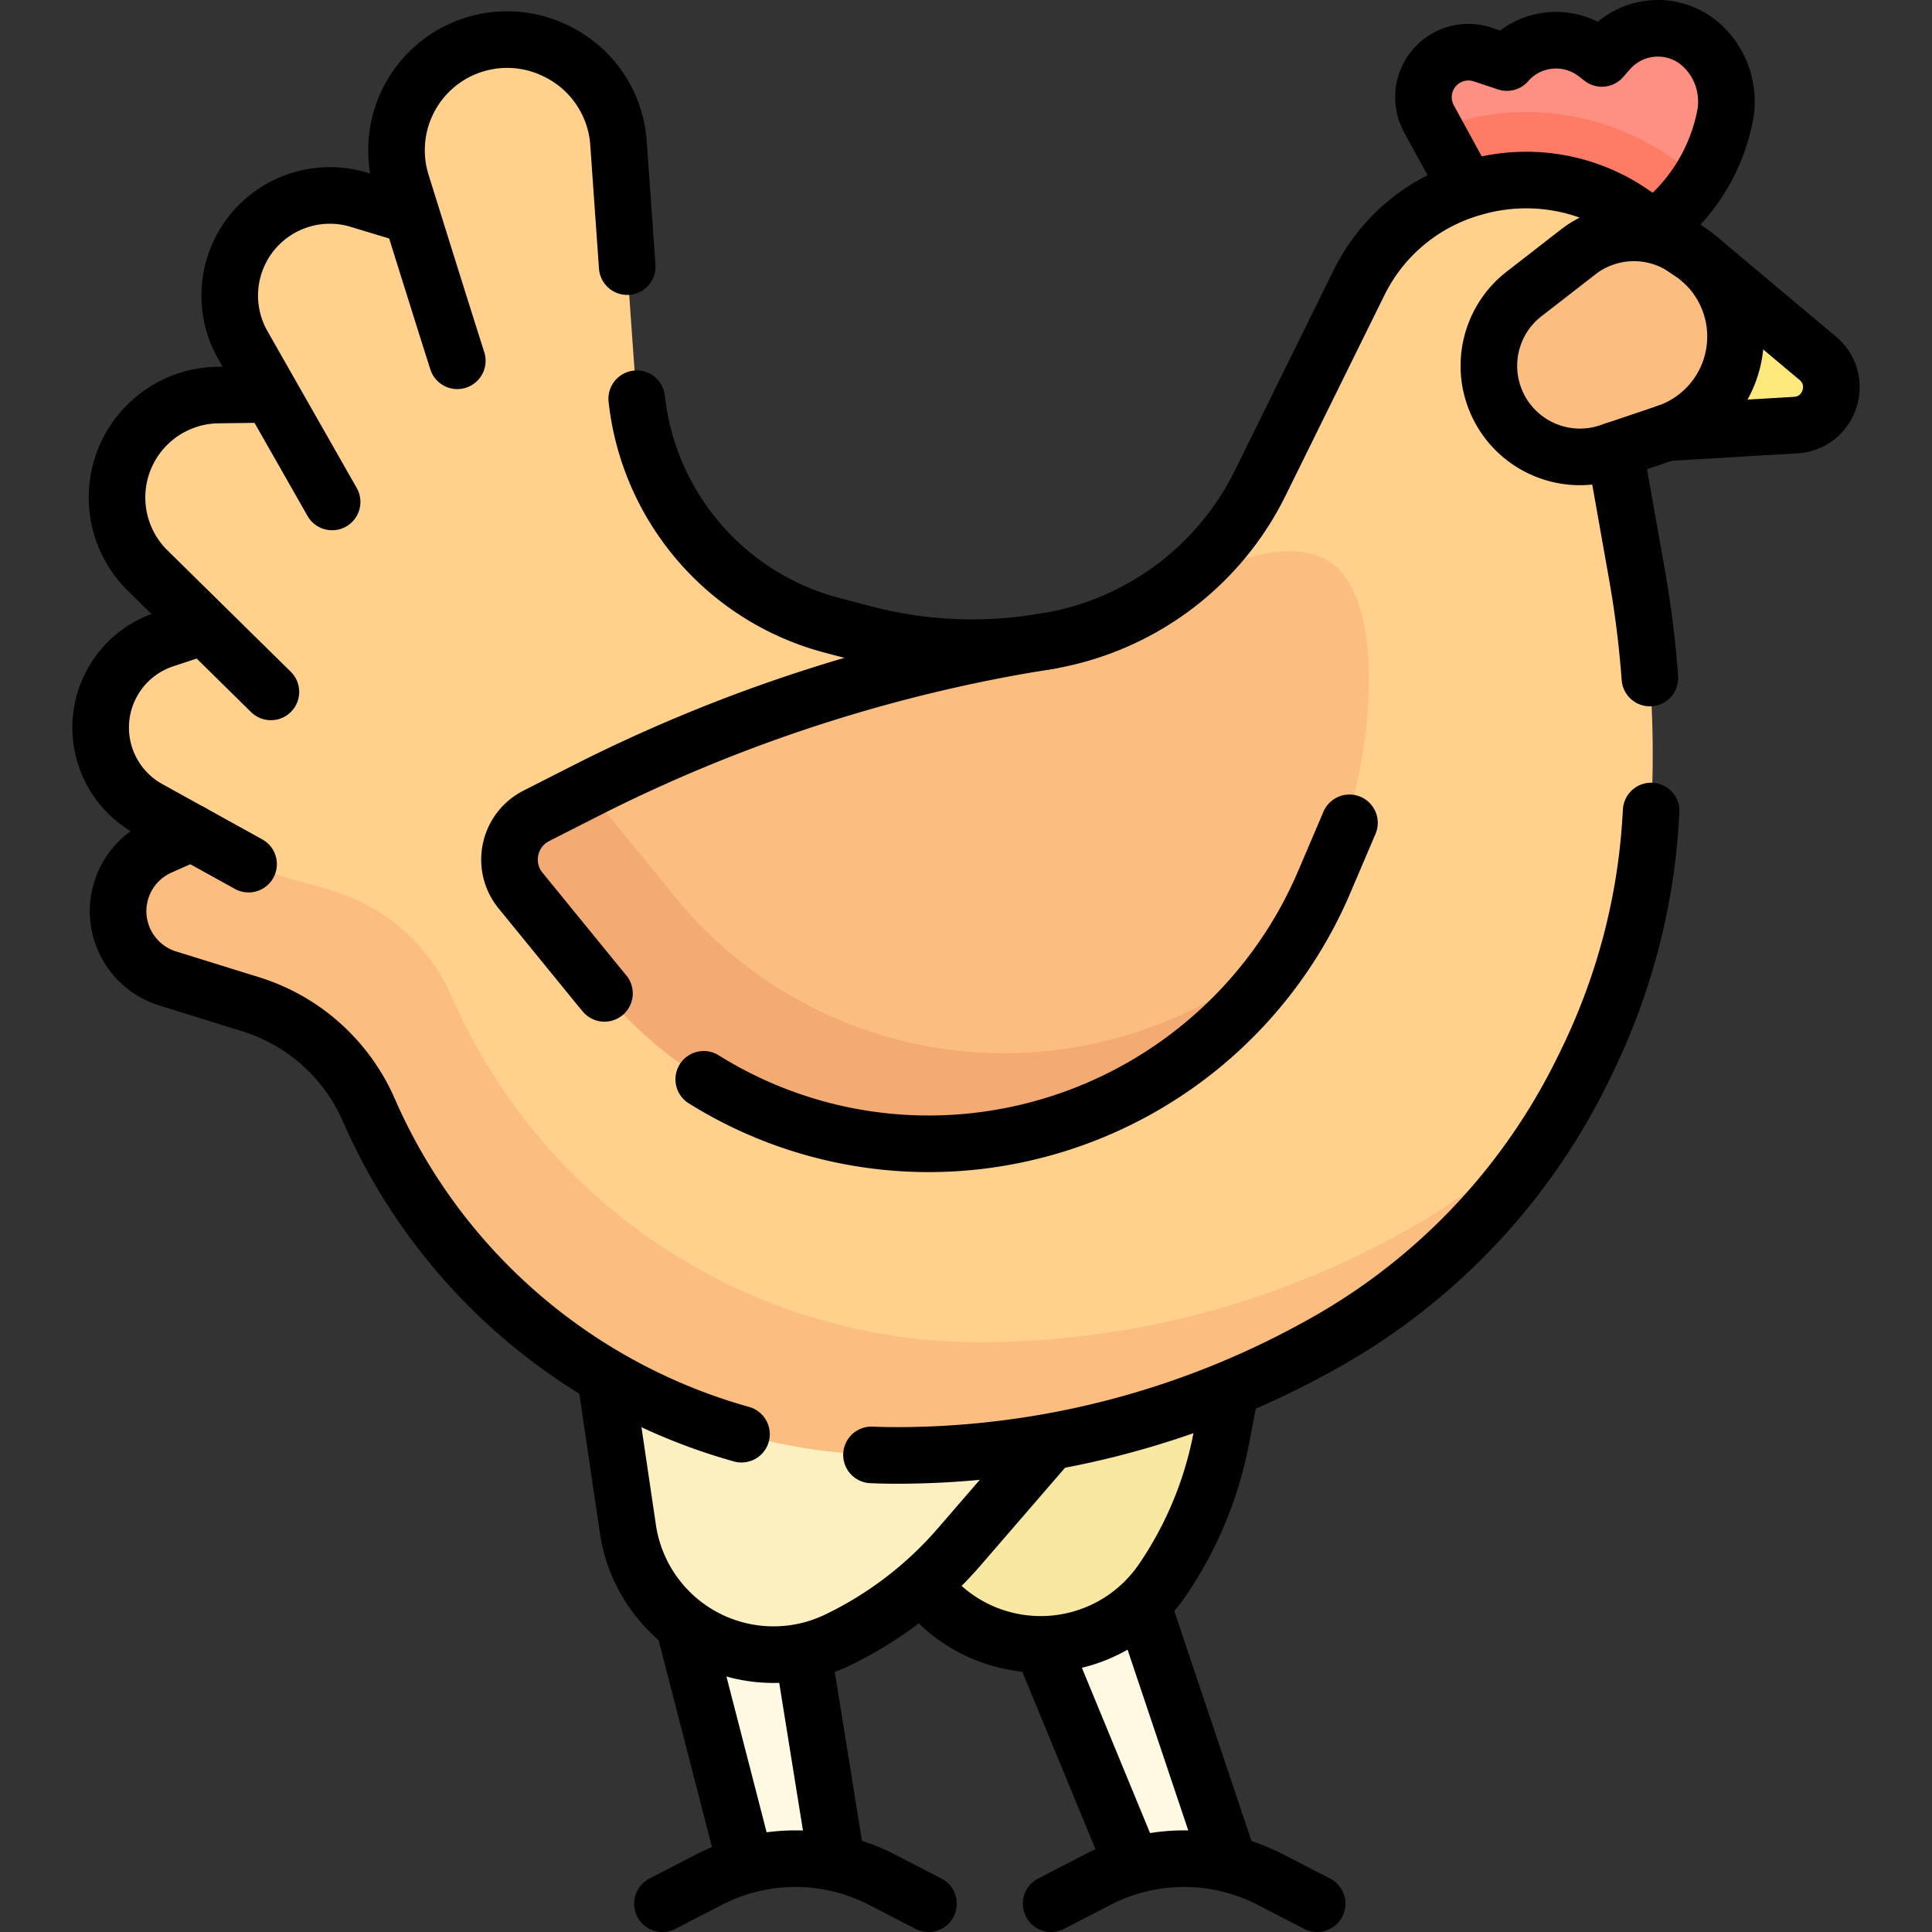
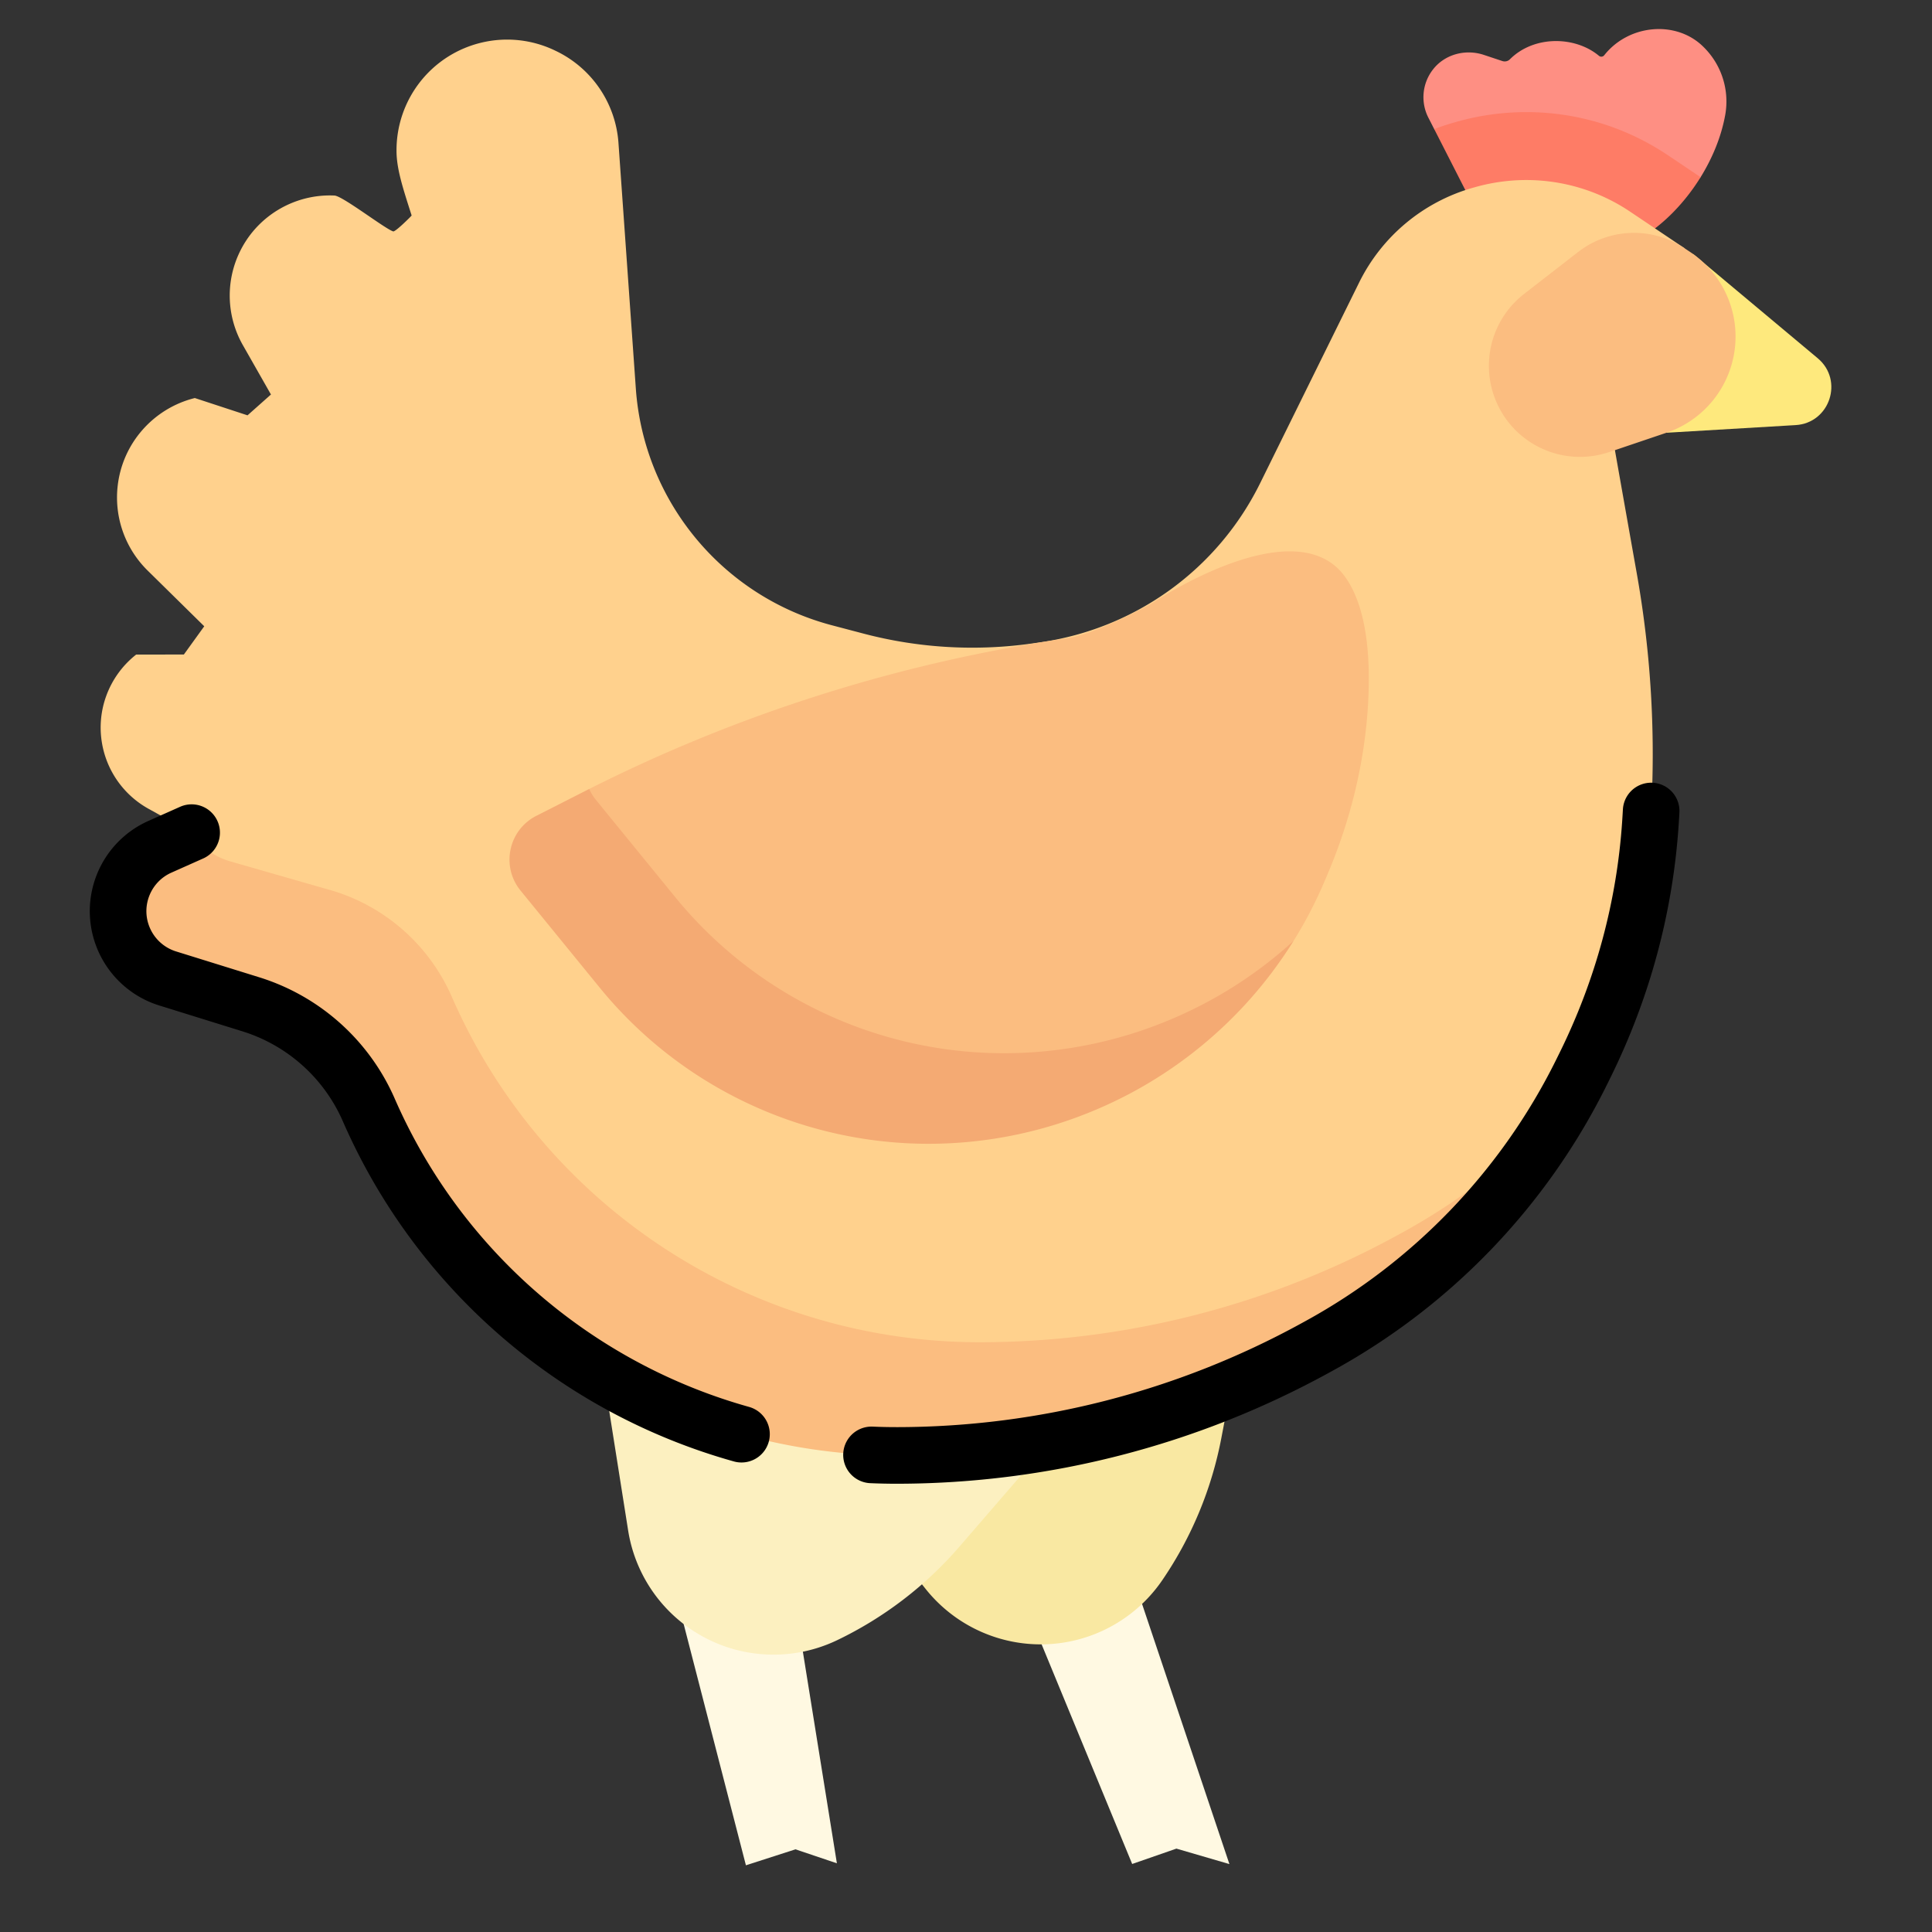
<svg xmlns="http://www.w3.org/2000/svg" version="1.1" width="512" height="512" x="0" y="0" viewBox="0 0 512 512" style="enable-background:new 0 0 512 512" xml:space="preserve" class="">
  <rect x="0" y="0" width="512" height="512" fill="#333333" stroke="none" />
  <g>
    <path d="m197.675 494.323-19.72-76.429 32.851 7.606 10.978 68.291-10.978-3.7zM300.039 493.973l-25.438-61.688 24.889-16.662L325.806 494l-14.046-4.098z" style="" fill="#fff9e2" />
    <path d="m328.203 357.424-4.553 23.771a99.895 99.895 0 0 1-15.641 37.582 39.009 39.009 0 0 1-62.75 2.254l-22.565-28.405 105.509-35.202z" style="" fill="#f9e8a2" />
    <path d="m278.83 381.451-24.618 28.478a99.92 99.92 0 0 1-32.336 24.727 39.01 39.01 0 0 1-55.469-29.422l-7.305-46.154 119.728 22.371z" style="" fill="#fcf0c0" />
    <path d="M451.415 12.411c-7.126-7.096-19.749-6.038-26.284 2.241a.98.98 0 0 1-1.386.142c-6.313-5.272-17.241-5.459-23.613.928-.522.523-1.306.684-2.007.451l-4.877-1.622c-4.816-1.602-10.249-.219-13.408 3.754a11.936 11.936 0 0 0-1.15 13.179l1.39 2.727 7.68 6.893 3.247 14.541 43.976 3.812c4.696-3.52 15.696-12.497 15.696-12.497 3.087-4.989 5.387-10.521 6.448-16.103a20.23 20.23 0 0 0-5.712-18.446z" style="" fill="#fe8f83" />
    <path d="M450.679 46.96c-3.4 5.49-7.749 10.321-12.439 13.84l-47.23-5.16-10.93-21.43c1.73-.65 3.5-1.24 5.29-1.75l.6-.17a67.91 67.91 0 0 1 18.51-2.58c13.44 0 26.43 3.96 37.57 11.45l8.629 5.8z" style="" fill="#fe7c66" />
    <path d="M446.46 65.81c-4.5-3.02-9.6-6.45-14.45-9.71-12.06-8.11-27.08-10.49-41.17-6.48l-.54.15a48.327 48.327 0 0 0-30.12 25.11c-7.25 14.69-17.44 35.36-26.21 53.13-11.22 22.77-32.94 38.54-58.18 42.19l-1.89.27a113.173 113.173 0 0 1-44.95-2.53l-8.39-2.21c-29.01-7.61-49.95-32.86-52.06-62.78l-4.6-65.07a29.283 29.283 0 0 0-16.4-24.29l-.27-.13c-12.52-6.1-27.59-2.55-36.08 8.48a29.35 29.35 0 0 0-6.07 17.86c-.027 4.904 1.684 10.018 4.009 17.31-.086.16-4.267 4.34-4.881 4.216-2.146-.651-13.414-9.405-15.567-9.506-10.686-.498-20.926 5.538-25.459 15.704a26.531 26.531 0 0 0 1.174 23.931l7.45 13.093-6.209 5.519-13.967-4.583c-10.865 2.69-19.236 11.925-20.466 23.484a27.154 27.154 0 0 0 7.953 22.225l15.011 14.777-5.402 7.485-12.637.011c-7.278 5.715-10.949 15.269-8.805 24.767a24.599 24.599 0 0 0 12.088 16.109l11.149 6.168-4.547 5.11a18.629 18.629 0 0 0-8.43 7.49c-2.81 4.71-4.505 7.047-2.455 12.557 1.02 2.71 2.62 5.1 4.67 7.03a18.81 18.81 0 0 0 7.28 4.26l22.03 6.85c13.99 4.35 26.668 14.736 32.528 28.166 24.29 55.62 75.414 89.788 136.094 89.788 19.31-.03 38.889-5.536 57.459-10.306 18.57-4.76 34.448-10.061 51.388-19.341l1.19-.65c21.846-11.964 41.436-24.4 55.916-44.385 3.446-4.757 6.279-8.473 10.602-13.797a167.31 167.31 0 0 0 4.926-9.222l.84-1.69c10.05-20.35 15.89-42.05 17.37-64.27.4-6.07.61-12.14.61-18.21 0-16.04-1.41-32.06-4.22-47.88-2.91-16.35-5.8-32.71-5.8-32.71l18.488-53.49z" style="" fill="#ffd18d" class="" />
    <path d="M305.082 160s-14.363 8.002-22.499 9.186a412.998 412.998 0 0 0-126.435 39.9c-.42.212.314 1.639-.105 1.853l-8.568 5.42c-7.39 3.757-9.423 13.378-4.185 19.803l16.894 21.176c24.196 29.678 60.487 45.574 98.535 41.266a114.159 114.159 0 0 0 41.653-13.124c12.869-6.992 23.5-13.935 32.718-25.059 3.26-3.934 5.965-6.847 9.703-11.049a114.051 114.051 0 0 0 8.127-15.597l.806-1.889c6.185-14.495 9.979-29.932 10.84-45.668.67-12.247-.368-25.201-6.007-33.217-13.27-18.863-51.477 6.999-51.477 6.999z" style="" fill="#fbbd80" />
    <path d="M342.79 249.37c-3.65 5.85-7.81 11.35-12.43 16.43a114.27 114.27 0 0 1-29.94 23.48c-6.46 3.5-13.22 6.37-20.19 8.57s-14.16 3.73-21.46 4.55c-38.05 4.31-75.68-11.02-99.87-40.7l-20.95-25.69c-5.24-6.43-3.2-16.05 4.19-19.81l12.75-6.48c.42-.21.84-.43 1.26-.63.45 1.02 1.05 2 1.8 2.92l20.95 25.69c24.19 29.68 61.82 45.01 99.87 40.7 7.3-.82 14.49-2.35 21.46-4.55s13.73-5.07 20.19-8.57c8.12-4.41 15.62-9.77 22.37-15.91z" style="" fill="#f4aa73" />
    <path d="M414.244 293.282a167.206 167.206 0 0 1-64.704 63.408l-1.19.65a230.363 230.363 0 0 1-53.48 21.12 230.707 230.707 0 0 1-57.04 7.25h-.2c-60.68 0-115.61-35.94-139.9-91.56a50.47 50.47 0 0 0-31.27-28l-22.03-6.85a18.81 18.81 0 0 1-7.28-4.26 18.653 18.653 0 0 1-4.67-7.03 18.672 18.672 0 0 1 1.46-16.11c1.91-3.2 4.78-5.86 8.43-7.49l8.15-3.9c.81 1.24 1.76 2.38 2.83 3.39a18.81 18.81 0 0 0 7.28 4.26l27.83 7.99a50.47 50.47 0 0 1 31.27 28c24.29 55.62 79.22 91.56 139.9 91.56h.2c19.31-.03 38.47-2.48 57.04-7.25a230.363 230.363 0 0 0 53.48-21.12l1.19-.65a167.15 167.15 0 0 0 42.704-33.408z" style="" fill="#fbbd80" />
    <path d="m441.637 114.683 34.23-2.029c9.069-.537 12.815-11.887 5.846-17.717l-33.064-27.663-7.012 47.409z" style="" fill="#fee97d" />
    <path d="M459.94 89.19a26.913 26.913 0 0 1-18.31 25.49l-13.66 4.62-1.65.54c-11.45 3.81-23.95-1.42-29.27-12.25-1.67-3.4-2.48-7.04-2.48-10.64 0-7.26 3.29-14.36 9.34-19.06l14.31-11.11c8.22-6.38 19.6-6.77 28.24-.97l1.57 1.05c3.73 2.5 6.7 5.84 8.75 9.68a26.95 26.95 0 0 1 3.16 12.65zM70.34 104.52h-.01" style="" fill="#fbbd80" />
-     <path d="m212.839 438.143 8.945 55.648M197.675 494.323l-16.355-63.388M246.057 504.5l-12.307-6.356a50 50 0 0 0-45.887 0l-12.307 6.356M302.806 425.5l23 68.5M300.039 493.973l-23.827-57.78M349.057 504.5l-12.307-6.356a50 50 0 0 0-45.887 0l-12.307 6.356M326.094 368.436l-2.444 12.759a99.895 99.895 0 0 1-15.641 37.582h0a39.005 39.005 0 0 1-28.513 16.823h0a39.009 39.009 0 0 1-34.237-14.569l-.673-.847M277.994 382.418l-23.782 27.511a99.92 99.92 0 0 1-32.336 24.727h0a39.006 39.006 0 0 1-33.104.313h0a39.01 39.01 0 0 1-22.365-29.735l-5.874-39.744M166.217 70.655l-2.313-32.778a29.31 29.31 0 0 0-16.401-24.286l-.277-.135c-12.513-6.096-27.588-2.55-36.072 8.485h0a29.304 29.304 0 0 0-4.745 26.589c4.365 13.992 10.867 34.791 14.779 47.079M437.24 179.682a273.678 273.678 0 0 0-3.474-27.676 56178.637 56178.637 0 0 1-5.801-32.711l13.666-4.611a26.908 26.908 0 0 0 18.305-25.49v0a26.897 26.897 0 0 0-11.902-22.333l-16.025-10.762c-12.064-8.104-27.082-10.484-41.166-6.481l-.545.155a48.317 48.317 0 0 0-30.123 25.103 252821.06 252821.06 0 0 0-26.201 53.137c-11.222 22.769-32.942 38.538-58.19 42.186l-1.888.273a113.167 113.167 0 0 1-44.95-2.538l-8.39-2.202c-28.127-7.38-48.665-31.339-51.815-60.058" style="stroke-width:15;stroke-linecap:round;stroke-linejoin:round;stroke-miterlimit:10;" fill="none" stroke="#000000" stroke-width="15" stroke-linecap="round" stroke-linejoin="round" stroke-miterlimit="10" class="" />
    <path d="M230.957 385.562c2.282.099 4.574.147 6.875.144h0a230.792 230.792 0 0 0 110.519-28.363l1.188-.651a167.279 167.279 0 0 0 69.632-72.63l.838-1.696c10.05-20.345 15.888-42.051 17.37-64.267v0c.071-1.058.135-2.117.193-3.176M50.785 220.657l-8.415 3.752c-9.013 4.018-13.344 14.355-9.887 23.598h0a18.678 18.678 0 0 0 11.948 11.292l22.027 6.848a50.477 50.477 0 0 1 31.275 28.004h0c18.633 42.673 55.303 73.762 98.768 85.921" style="stroke-width:15;stroke-linecap:round;stroke-linejoin:round;stroke-miterlimit:10;" fill="none" stroke="#000000" stroke-width="15" stroke-linecap="round" stroke-linejoin="round" stroke-miterlimit="10" class="" />
-     <path d="M65.873 229.005 39.37 214.343a24.602 24.602 0 0 1-12.088-16.109h0c-2.786-12.343 4.246-24.786 16.257-28.767l5.933-1.967M160.19 263.253a120.77 120.77 0 0 1-1.291-1.554l-20.946-25.691c-5.239-6.425-3.206-16.046 4.185-19.803l12.75-6.481c38.747-19.697 80.336-33.182 123.261-39.902M357.624 218.06l-6.704 15.714a114.148 114.148 0 0 1-50.496 55.505h0a114.134 114.134 0 0 1-41.653 13.124h0a112.507 112.507 0 0 1-72.272-16.371M439.085 60.088l1.522-1.283a49.152 49.152 0 0 0 16.52-27.948v0a20.23 20.23 0 0 0-5.712-18.446h0c-7.085-6.911-18.516-6.471-25.05.964l-1.852 2.108-1.629-1.25c-7.237-5.556-17.545-4.529-23.544 2.345h0l-6.42-2.136a11.929 11.929 0 0 0-14.549 6.221v0a11.925 11.925 0 0 0 .319 10.821l10.167 18.59M427.966 119.296l-1.651.549c-11.448 3.807-23.949-1.427-29.27-12.255h0c-5.049-10.275-2.183-22.683 6.861-29.703l14.309-11.107a24.13 24.13 0 0 1 28.245-.973l2.189 1.47M441.637 114.683l34.23-2.029c9.069-.537 12.815-11.887 5.846-17.717l-30.96-25.988M108.943 57.132l-13.832-4.193c-12.798-3.88-26.483 2.372-31.93 14.586h0a26.531 26.531 0 0 0 1.174 23.931l23.658 41.563M71.79 183.359l-32.674-32.166a27.155 27.155 0 0 1-7.953-22.225h0c1.455-13.674 12.901-24.103 26.651-24.281l12.524-.163" style="stroke-width:15;stroke-linecap:round;stroke-linejoin:round;stroke-miterlimit:10;" fill="none" stroke="#000000" stroke-width="15" stroke-linecap="round" stroke-linejoin="round" stroke-miterlimit="10" class="" />
  </g>
</svg>